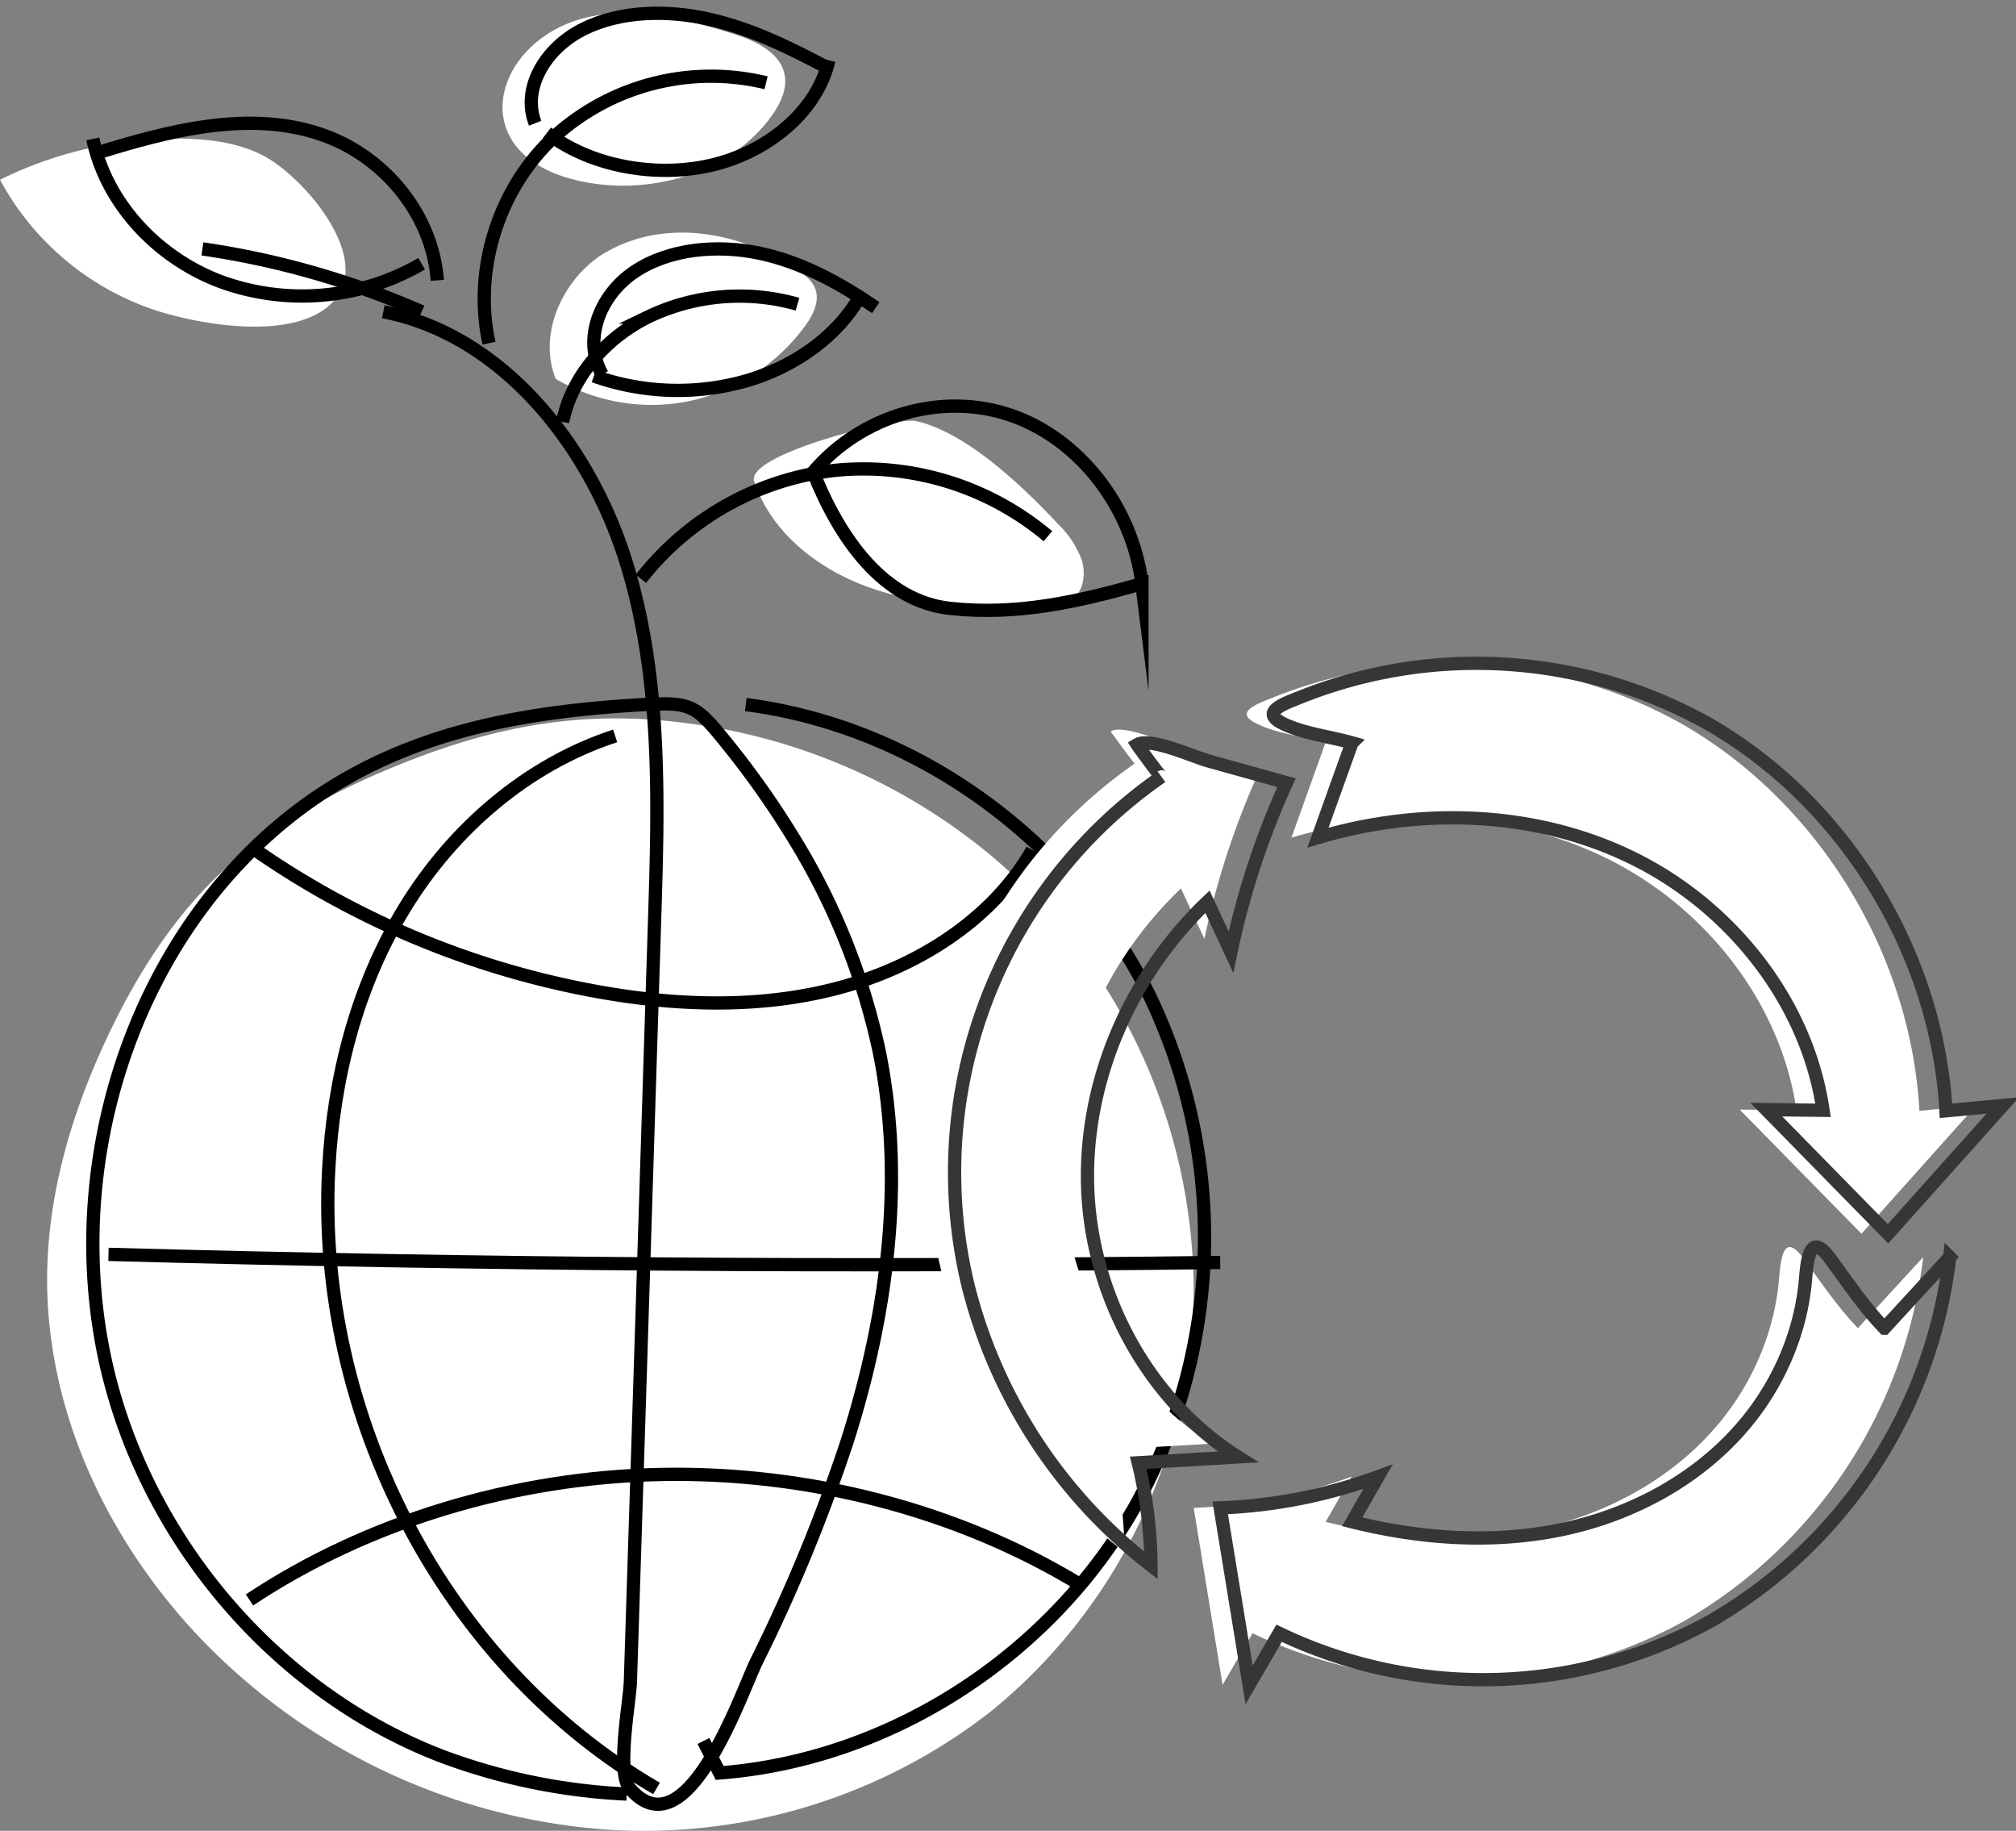
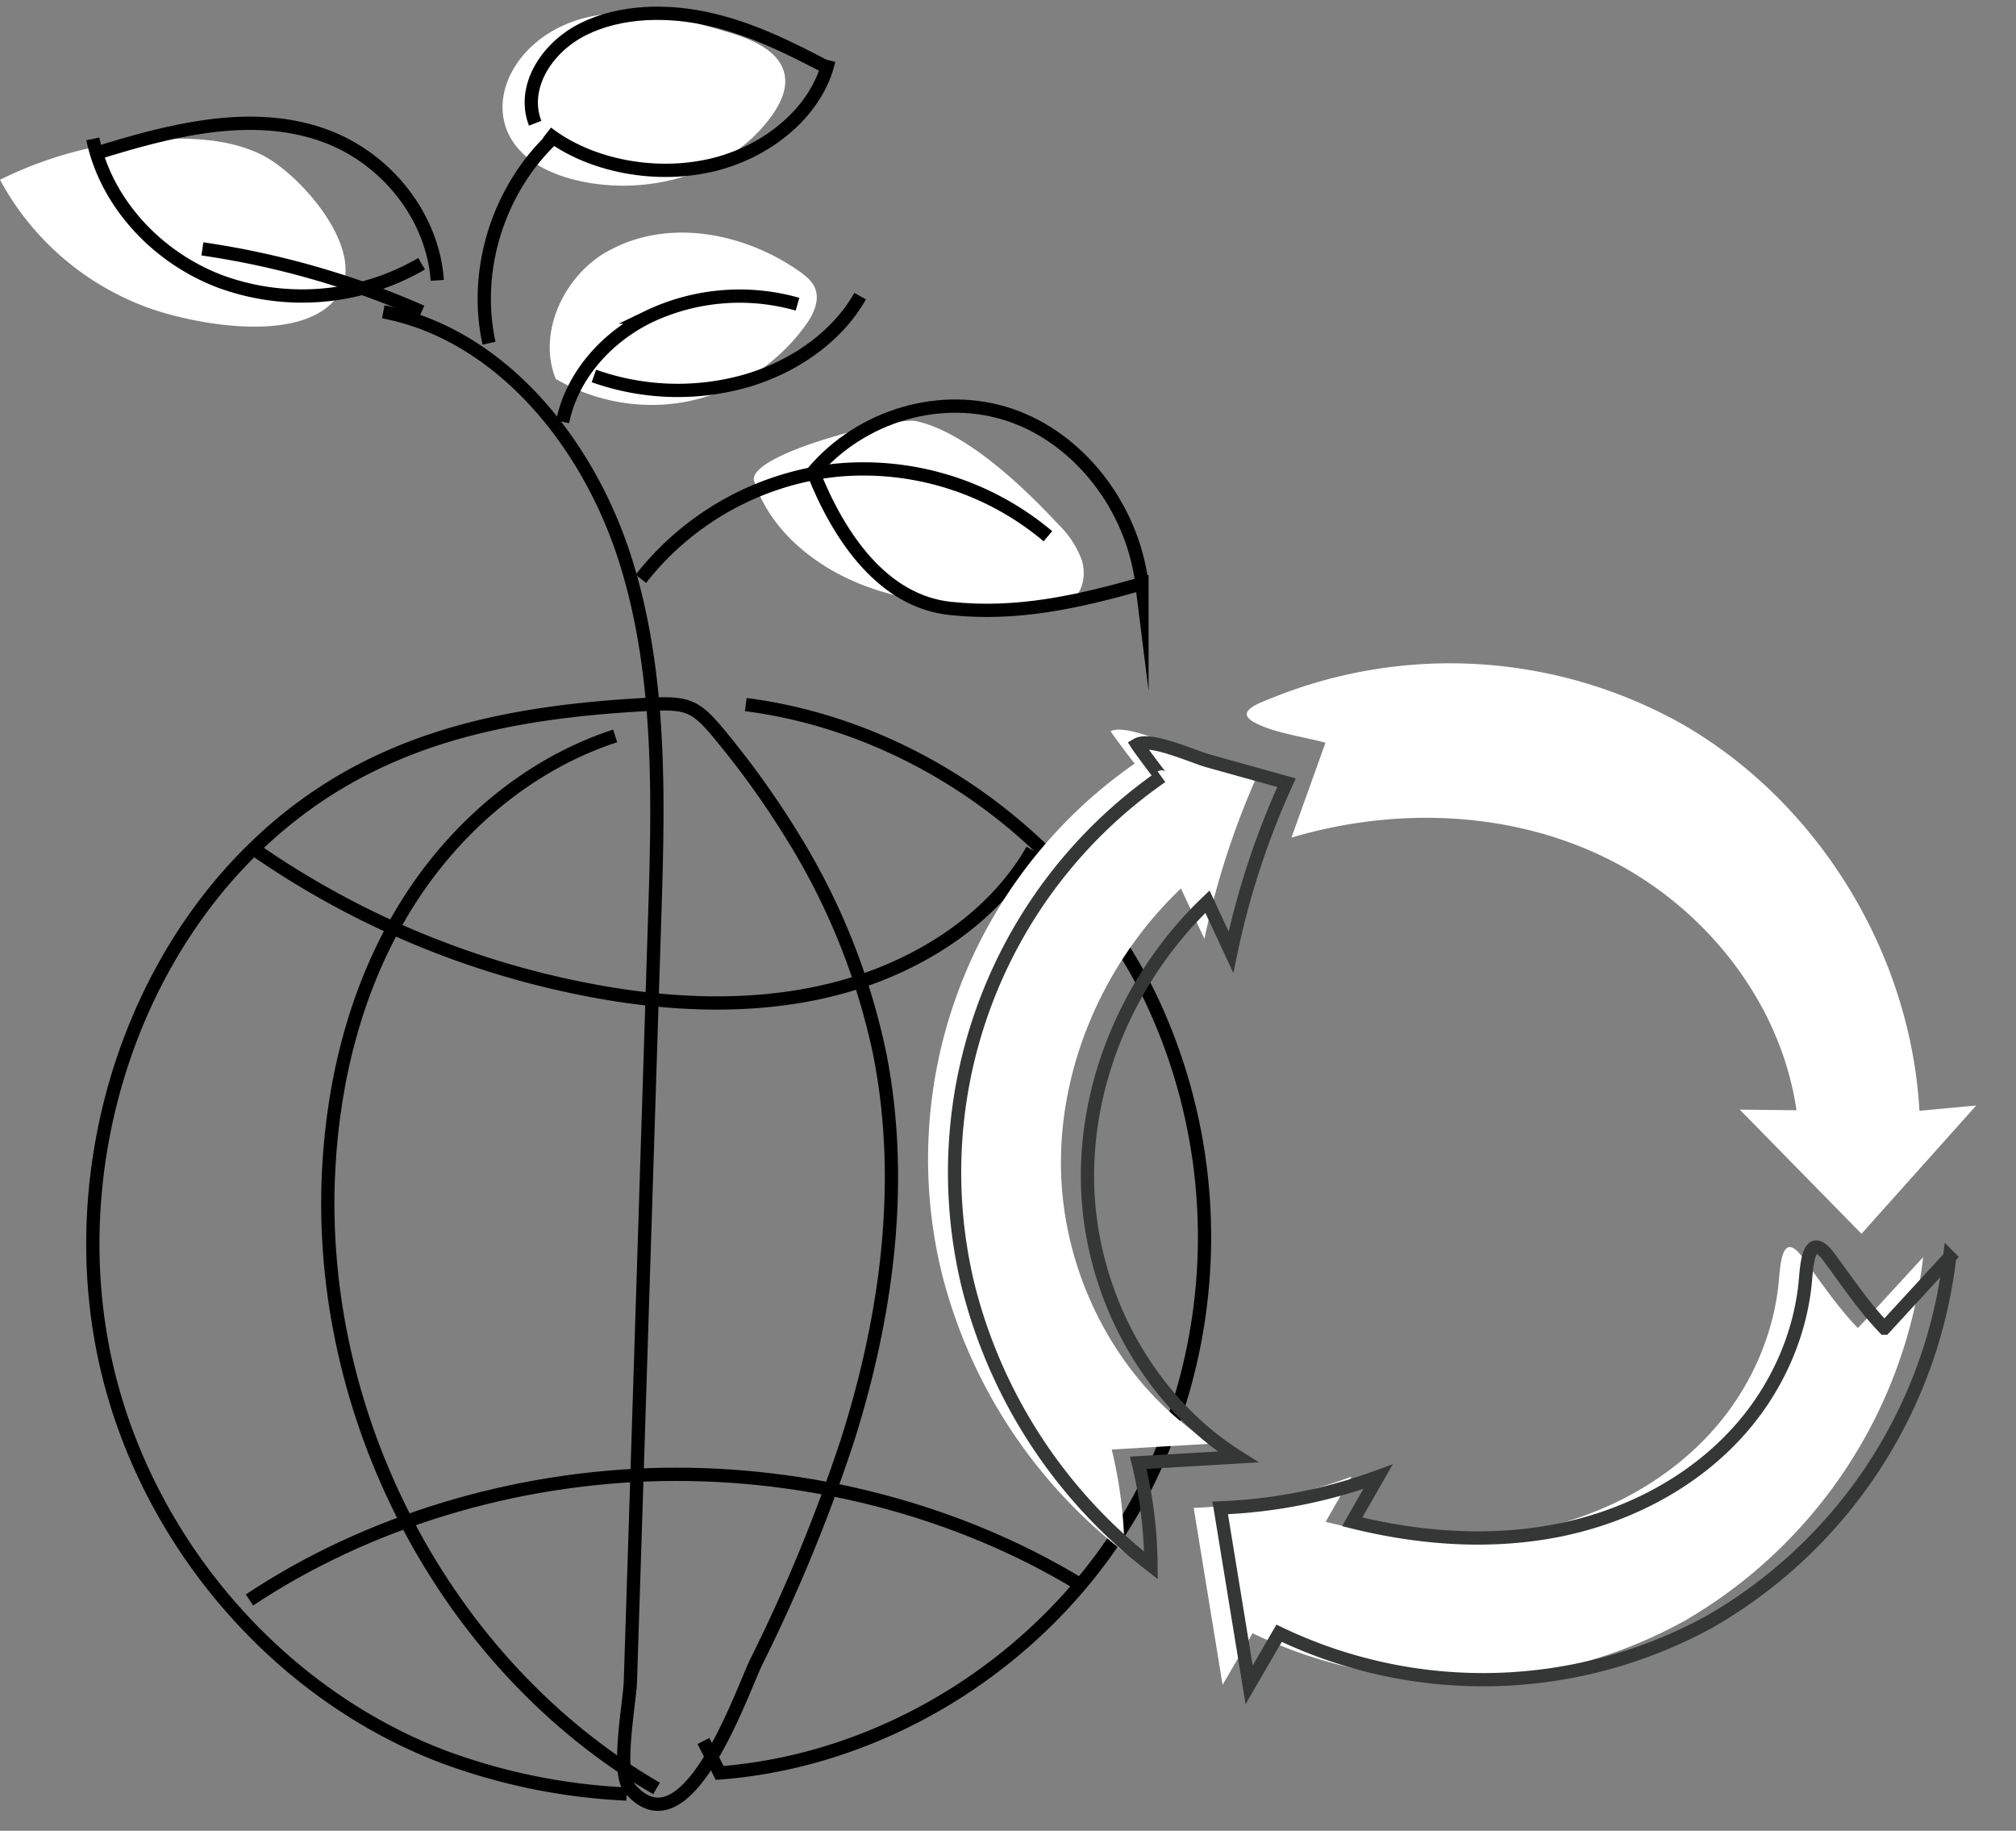
<svg xmlns="http://www.w3.org/2000/svg" xmlns:xlink="http://www.w3.org/1999/xlink" width="152" height="138" viewBox="0 0 152 138">
  <rect x="0" y="0" width="152" height="138" fill="#808080" stroke="none" />
  <defs>
-     <path id="4hkra" d="M94.56 64.87c-3.68 3.51-6.42 7.9-8.57 12.52-2.5 5.36-4.24 11.13-4.42 17.04-.37 11.71 5.62 23.1 14.43 30.83a47.04 47.04 0 0 0 28.02 11.67 42.52 42.52 0 0 0 28.83-9.04A41.46 41.46 0 0 0 168 95.95a43.19 43.19 0 0 0-14.92-32.16 44.82 44.82 0 0 0-22.8-10.21c-8.48-1.21-15.43.2-23.27 3.51-4.53 1.92-8.87 4.37-12.45 7.78" />
    <path id="4hkrb" d="M134.87 35.29c1.27 3.87 4.86 6.66 8.75 8.02 3.9 1.36 8.1 1.5 12.24 1.57 1.05.02 2.2 0 3-.67.84-.7 1.02-1.95.7-3a7.25 7.25 0 0 0-1.78-2.7c-2.54-2.73-6.9-6.94-10.72-7.77-1.5-.33-12.86 2.5-12.2 4.55" />
    <path id="4hkrc" d="M123.7 18c-3.18 1.85-5.2 6.08-3.8 9.56 3.04 1.78 6.7 2.39 10.13 1.66a14.63 14.63 0 0 0 8.67-5.65c.6-.82 1.13-1.88.76-2.83-.22-.55-.7-.94-1.18-1.28-4.15-2.92-10-4.1-14.58-1.45" />
    <path id="4hkrd" d="M121.43 12.58c5.37 1.3 11.64-.47 14.77-4.87.66-.92 1.18-2.04.95-3.13-.37-1.71-2.34-2.57-4.08-3.1-3.06-.94-6.25-1.73-9.44-1.4-8.05.8-11.42 10.27-2.2 12.5" />
    <path id="4hkre" d="M97.79 10.7c-1.87-.95-4-1.22-6.1-1.25-4.73-.07-9.46 1-13.69 3.1a20.75 20.75 0 0 0 11.12 9.63c3.41 1.24 11.23 2.74 14.1-.55 2.9-3.32-2.46-9.43-5.43-10.93" />
    <path id="4hkrf" d="M106.9 22.5c8.76 1.68 15.36 9.74 18.19 18.51 2.82 8.77 2.56 18.23 2.26 27.47l-1.21 38.18-.61 19.08c-.05 1.58-1.08 6.87-.04 8.07 4.27 4.98 8.37-7.15 9.54-9.56a125.8 125.8 0 0 0 6.84-16.6c3-9.4 4.38-19.55 2.45-29.25a50.72 50.72 0 0 0-6.53-16.3 65.85 65.85 0 0 0-5.1-7.2c-2.19-2.71-2.6-2.98-5.97-2.8-11.8.65-22.33 2.97-30.9 12.2-9.1 9.83-12.86 24.63-9.74 37.88 3.13 13.24 12.97 24.53 25.32 29.23a45.77 45.77 0 0 0 13.85 2.82" />
    <path id="4hkrg" d="M120.42 30.8c.65-3.25 3.06-6.22 6.42-7.9a15.96 15.96 0 0 1 11.29-.97" />
    <path id="4hkrh" d="M126.32 42.63a21.67 21.67 0 0 1 14.67-8.18 21.6 21.6 0 0 1 16.02 4.97" />
-     <path id="4hkri" d="M114.87 24.87c-1.21-5.52.7-11.6 4.86-15.51a17.61 17.61 0 0 1 16.03-4.12" />
+     <path id="4hkri" d="M114.87 24.87c-1.21-5.52.7-11.6 4.86-15.51" />
    <path id="4hkrj" d="M109.79 22.5a63.84 63.84 0 0 0-16.53-4.74" />
    <path id="4hkrk" d="M164.1 43c-.72-5.8-4.75-10.96-9.92-12.71-5.16-1.76-11.2-.02-14.87 4.29 1.99 5.01 5.3 9.74 10.33 10.28 5.03.54 9.57-.48 14.46-1.86z" />
-     <path id="4hkrl" d="M123.4 27.23c-1.48-2.6-.2-5.97 2.43-7.74 2.63-1.76 6.27-2.08 9.5-1.39 3.22.7 6.08 2.3 8.7 4.09" />
    <path id="4hkrm" d="M118.35 8.29c-1.03-2.63.76-5.65 3.6-7.08 2.85-1.43 6.45-1.48 9.65-.73 3.2.74 6.08 2.2 8.9 3.68" />
    <path id="4hkrn" d="M110.97 20.13c-.33-4.73-3.75-9.15-8.42-10.88-5.58-2.07-11.86-.4-17.55 1.38" />
    <path id="4hkro" d="M124.38 54.47c-6.66 2.17-12.25 7.04-15.87 12.97-3.62 5.92-5.38 12.84-5.73 19.75-.96 18.4 8.62 37.25 24.72 46.62" />
    <path id="4hkrp" d="M85 9.47c.97 4.7 4.7 8.88 9.59 10.74a17.92 17.92 0 0 0 15.2-1.33" />
    <path id="4hkrq" d="M119.24 9.01c3.27 2.54 8.34 3.48 12.69 2.37 4.34-1.12 7.76-4.25 8.56-7.83" />
    <path id="4hkrr" d="M122.78 27.34a18.87 18.87 0 0 0 11.61.33c3.72-1.12 6.84-3.46 8.46-6.35" />
    <path id="4hkrs" d="M134.23 52.11c12.85 1.65 24.66 10.18 30.47 22a42 42 0 0 1-.93 38.1c-6.38 11.52-18.6 19.44-31.51 20.43l-1.22-2.41" />
-     <path id="4hkrt" d="M86.18 93.55c27.9.77 55.88.97 83.82.61" />
    <path id="4hkru" d="M96.81 62.76a65.7 65.7 0 0 0 24.96 10.74c6.27 1.27 12.86 1.63 19.06.07 6.2-1.56 11.97-5.2 15-10.5" />
    <path id="4hkrv" d="M96.81 119.6c8.85-5.88 19.9-9.24 31.06-9.46 11.16-.21 22.36 2.72 31.5 8.26" />
    <path id="4hkrw" d="M177.93 55l-2.56 7.14c7.82-2.33 16.53-2.04 23.85 1.6 7.32 3.63 13.04 10.78 14.23 18.95l-4.28-.05 9.18 9.36 8.65-9.67-4.28.4c-.67-11.88-7.6-23.2-17.8-29.1A35.77 35.77 0 0 0 174 51.57c-1.08.44-3 1.07-1.36 1.92 1.52.79 3.64 1.03 5.3 1.5z" />
    <path id="4hkrx" d="M218.08 99.11l4.92-5.35a36.55 36.55 0 0 1-18.05 27.45 35.54 35.54 0 0 1-32.51.9l-2.26 3.89-2.18-13.34c4.05-.15 8.09-.95 11.9-2.35l-1.95 3.4c5.14 1.28 10.55 1.67 15.74.6 5.18-1.07 10.13-3.66 13.63-7.69 2.6-2.99 4.34-6.8 4.77-10.77.14-1.35.2-4.29 1.87-2.01 1.34 1.81 2.55 3.64 4.12 5.27z" />
    <path id="4hkry" d="M173 57a60.66 60.66 0 0 0-4.19 12.77l-1.77-3.8c-5.81 5.53-9.33 13.56-9.03 21.62.3 8.06 4.56 15.96 11.33 20.23l-7.52.44c.62 2.53.94 5.13.96 7.74A38.5 38.5 0 0 1 149 94.94a36.31 36.31 0 0 1 14.56-38.39c-.04.03-1.68-2.2-1.82-2.42 1-.58 4.23.92 5.38 1.23z" />
-     <path id="4hkrz" d="M179.93 55l-2.56 7.14c7.82-2.33 16.53-2.04 23.85 1.6 7.32 3.63 13.04 10.78 14.23 18.95l-4.28-.05 9.18 9.36 8.65-9.67-4.28.4c-.67-11.88-7.6-23.2-17.8-29.1A35.77 35.77 0 0 0 176 51.57c-1.08.44-3 1.07-1.36 1.92 1.52.79 3.64 1.03 5.3 1.5z" />
    <path id="4hkrA" d="M220.08 99.11l4.92-5.35a36.55 36.55 0 0 1-18.05 27.45 35.54 35.54 0 0 1-32.51.9l-2.26 3.89-2.18-13.34c4.05-.15 8.09-.95 11.9-2.35l-1.95 3.4c5.14 1.28 10.55 1.67 15.74.6 5.18-1.07 10.13-3.66 13.63-7.69 2.6-2.99 4.34-6.8 4.77-10.77.14-1.35.2-4.29 1.87-2.01 1.34 1.81 2.55 3.64 4.12 5.27z" />
    <path id="4hkrB" d="M175 58a60.66 60.66 0 0 0-4.19 12.77l-1.77-3.8c-5.81 5.53-9.33 13.56-9.03 21.62.3 8.06 4.56 15.96 11.33 20.23l-7.52.44c.62 2.53.94 5.13.96 7.74A38.5 38.5 0 0 1 151 95.94a36.31 36.31 0 0 1 14.56-38.39c-.04.03-1.68-2.2-1.82-2.42 1-.58 4.23.92 5.38 1.23z" />
  </defs>
  <g>
    <g transform="translate(-78 1)">
      <g>
        <g>
          <use fill="#fff" xlink:href="#4hkra" />
        </g>
        <g>
          <use fill="#fff" xlink:href="#4hkrb" />
        </g>
        <g>
          <use fill="#fff" xlink:href="#4hkrc" />
        </g>
        <g>
          <use fill="#fff" xlink:href="#4hkrd" />
        </g>
        <g>
          <use fill="#fff" xlink:href="#4hkre" />
        </g>
      </g>
      <g>
        <g>
          <use fill="#fff" fill-opacity="0" stroke="#000" stroke-miterlimit="50" xlink:href="#4hkrf" />
        </g>
        <g>
          <use fill="#fff" fill-opacity="0" stroke="#000" stroke-miterlimit="50" xlink:href="#4hkrg" />
        </g>
        <g>
          <use fill="#fff" fill-opacity="0" stroke="#000" stroke-miterlimit="50" xlink:href="#4hkrh" />
        </g>
        <g>
          <use fill="#fff" fill-opacity="0" stroke="#000" stroke-miterlimit="50" xlink:href="#4hkri" />
        </g>
        <g>
          <use fill="#fff" fill-opacity="0" stroke="#000" stroke-miterlimit="50" xlink:href="#4hkrj" />
        </g>
        <g>
          <use fill="#fff" fill-opacity="0" stroke="#000" stroke-miterlimit="50" xlink:href="#4hkrk" />
        </g>
        <g>
          <use fill="#fff" fill-opacity="0" stroke="#000" stroke-miterlimit="50" xlink:href="#4hkrl" />
        </g>
        <g>
          <use fill="#fff" fill-opacity="0" stroke="#000" stroke-miterlimit="50" xlink:href="#4hkrm" />
        </g>
        <g>
          <use fill="#fff" fill-opacity="0" stroke="#000" stroke-miterlimit="50" xlink:href="#4hkrn" />
        </g>
        <g>
          <use fill="#fff" fill-opacity="0" stroke="#000" stroke-miterlimit="50" xlink:href="#4hkro" />
        </g>
        <g>
          <use fill="#fff" fill-opacity="0" stroke="#000" stroke-miterlimit="50" xlink:href="#4hkrp" />
        </g>
        <g>
          <use fill="#fff" fill-opacity="0" stroke="#000" stroke-miterlimit="50" xlink:href="#4hkrq" />
        </g>
        <g>
          <use fill="#fff" fill-opacity="0" stroke="#000" stroke-miterlimit="50" xlink:href="#4hkrr" />
        </g>
        <g>
          <use fill="#fff" fill-opacity="0" stroke="#000" stroke-miterlimit="50" xlink:href="#4hkrs" />
        </g>
        <g>
          <use fill="#fff" fill-opacity="0" stroke="#000" stroke-miterlimit="50" xlink:href="#4hkrt" />
        </g>
        <g>
          <use fill="#fff" fill-opacity="0" stroke="#000" stroke-miterlimit="50" xlink:href="#4hkru" />
        </g>
        <g>
          <use fill="#fff" fill-opacity="0" stroke="#000" stroke-miterlimit="50" xlink:href="#4hkrv" />
        </g>
      </g>
    </g>
    <g transform="translate(-78 1)">
      <g>
        <use fill="#fff" xlink:href="#4hkrw" />
      </g>
      <g>
        <use fill="#fff" xlink:href="#4hkrx" />
      </g>
      <g>
        <use fill="#fff" xlink:href="#4hkry" />
      </g>
      <g>
        <use fill="#fff" fill-opacity="0" stroke="#353636" stroke-miterlimit="50" xlink:href="#4hkrz" />
      </g>
      <g>
        <use fill="#fff" fill-opacity="0" stroke="#353636" stroke-miterlimit="50" xlink:href="#4hkrA" />
      </g>
      <g>
        <use fill="#fff" fill-opacity="0" stroke="#353636" stroke-miterlimit="50" xlink:href="#4hkrB" />
      </g>
    </g>
  </g>
</svg>